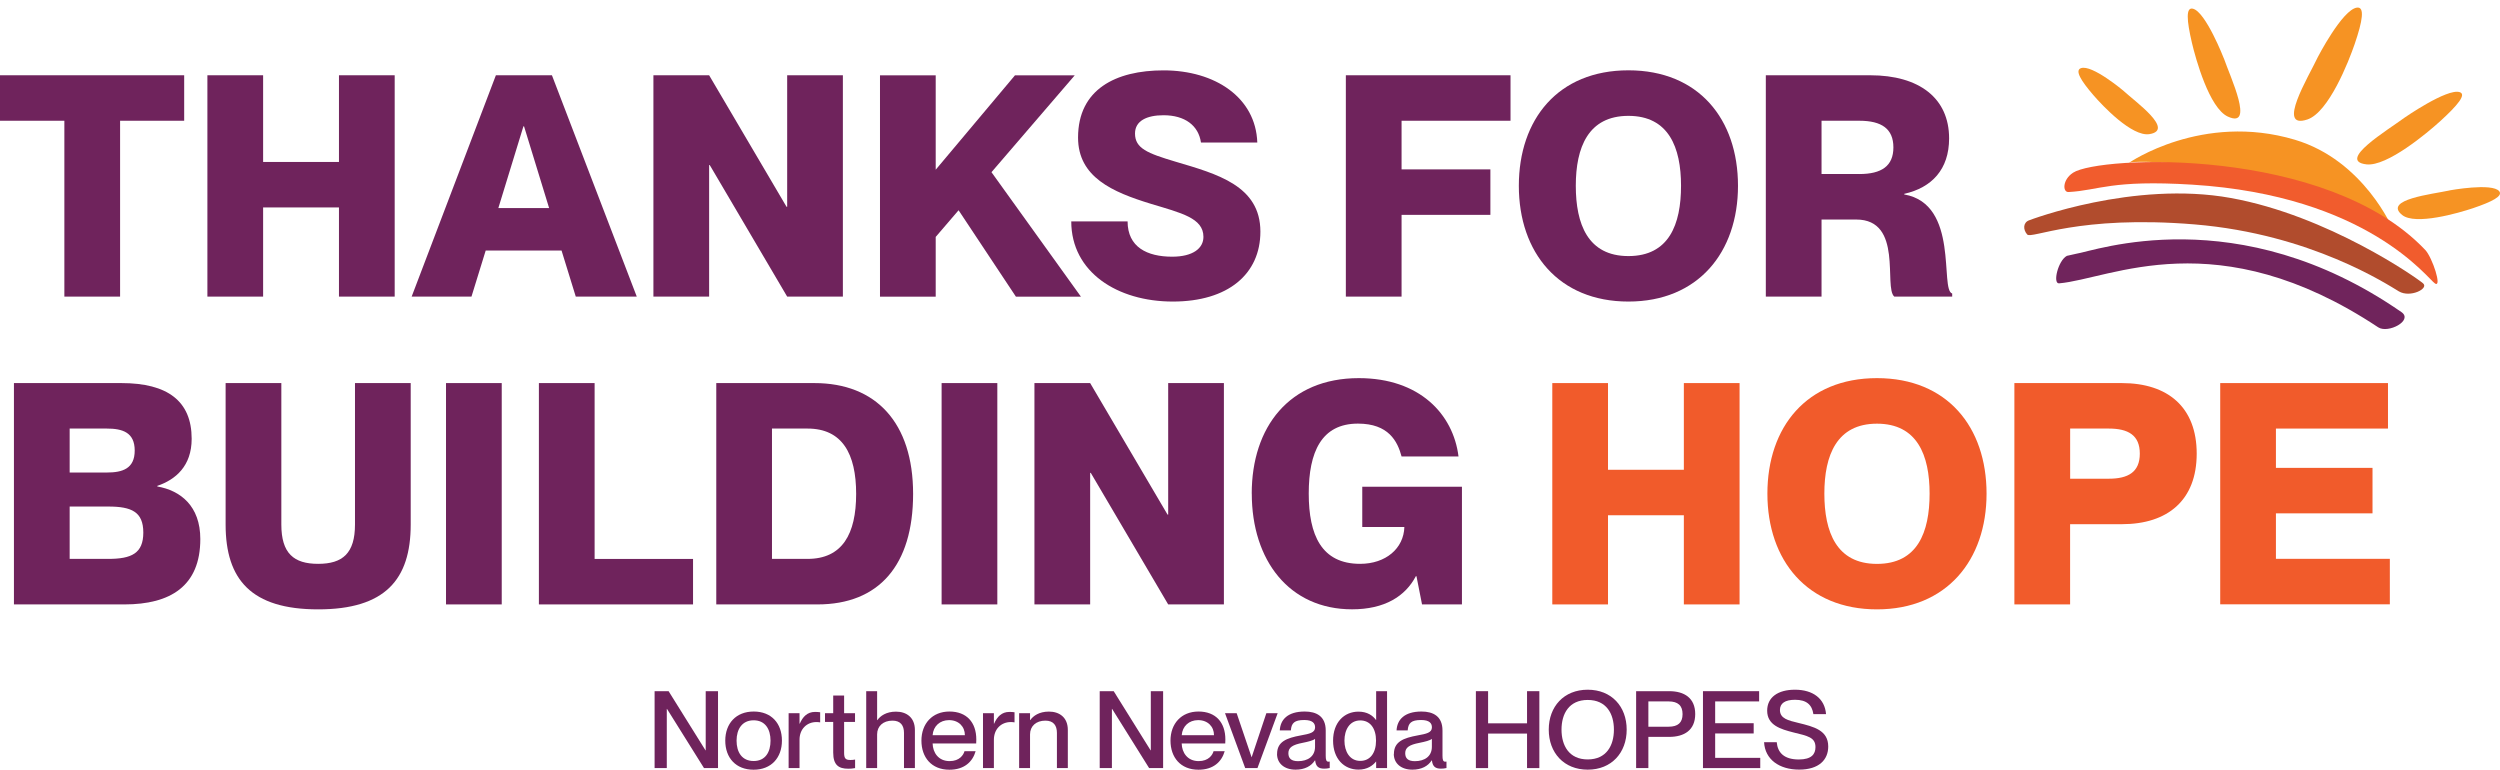
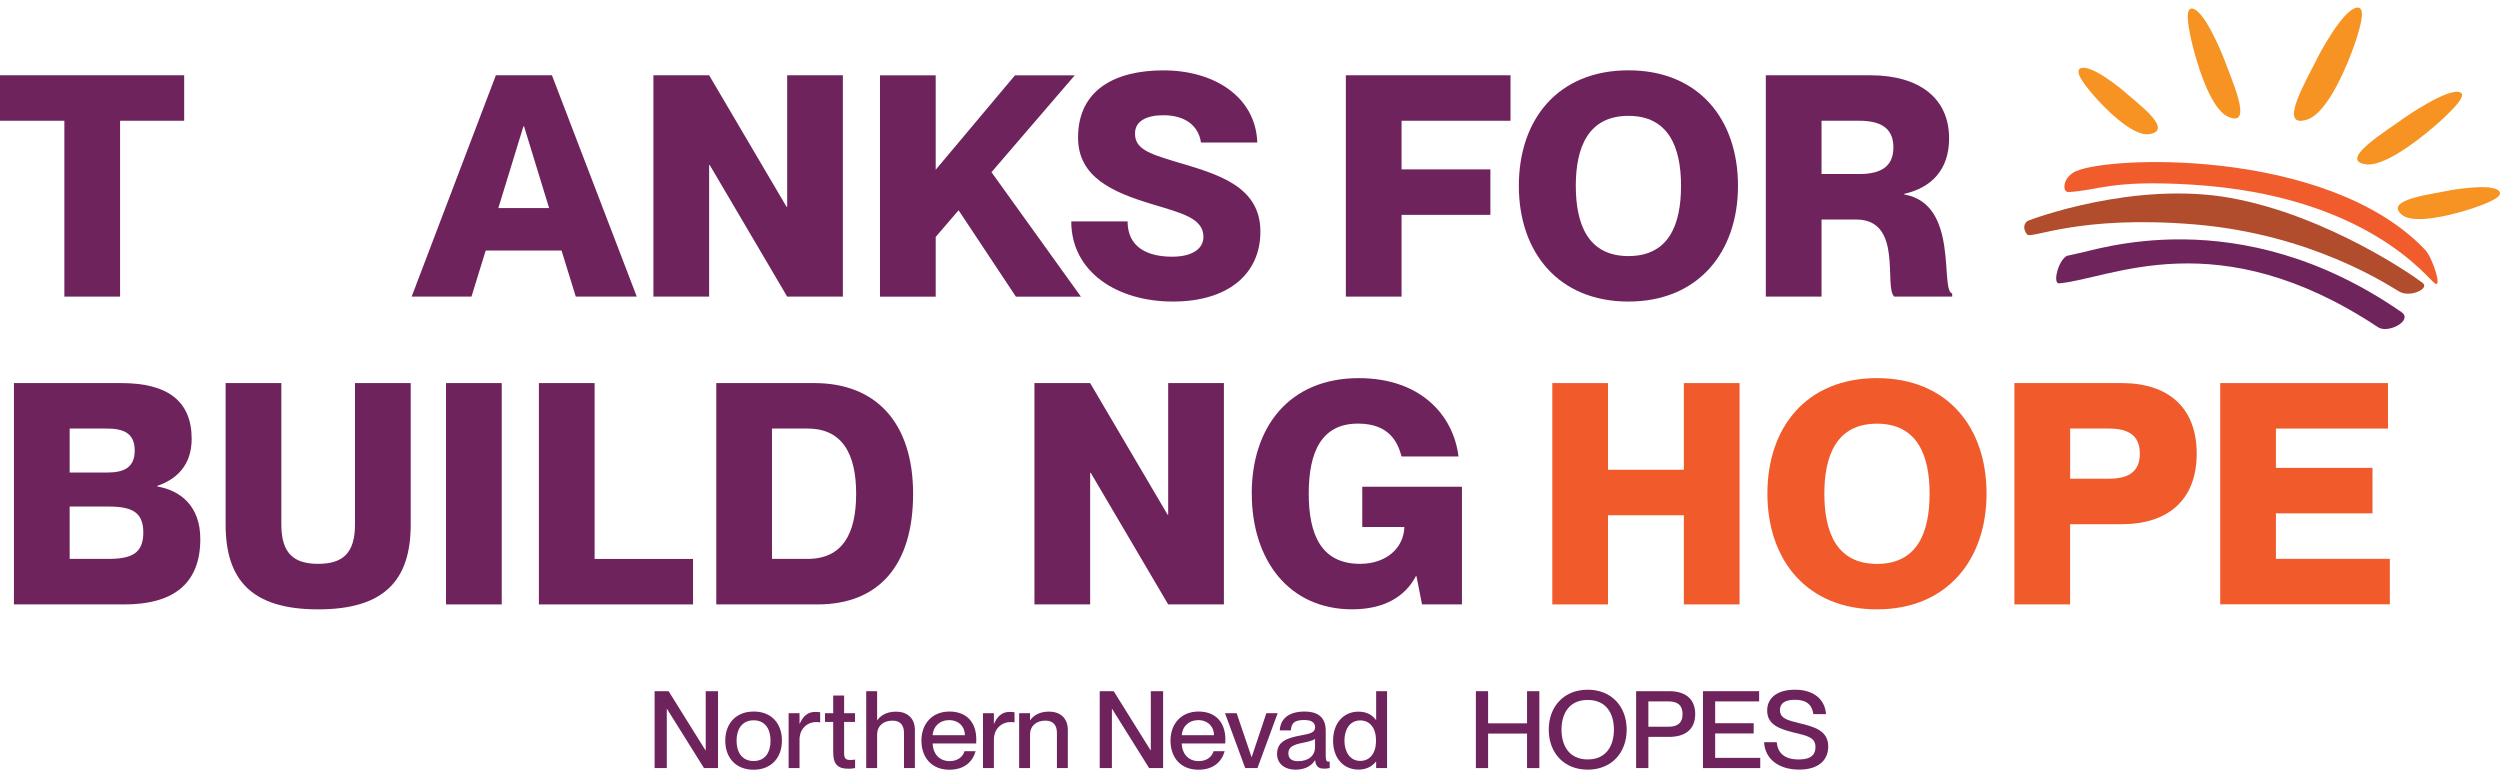
<svg xmlns="http://www.w3.org/2000/svg" width="198" height="61" viewBox="0 0 198 61" fill="none">
  <path d="M51.844 60.833V54.741H52.953L55.874 59.425H55.892V54.741H56.867V60.833H55.758L52.828 56.148H52.81V60.833H51.844Z" fill="#6F235C" />
  <path d="M57.441 58.66C57.441 57.306 58.287 56.353 59.694 56.353C61.101 56.353 61.929 57.297 61.929 58.655C61.929 60.013 61.083 60.962 59.685 60.962C58.287 60.962 57.441 60.027 57.441 58.66ZM61.026 58.66C61.026 57.747 60.602 57.048 59.69 57.048C58.777 57.048 58.336 57.747 58.336 58.66C58.336 59.572 58.759 60.272 59.69 60.272C60.62 60.272 61.026 59.563 61.026 58.66Z" fill="#6F235C" />
  <path d="M64.957 56.411V57.212C64.85 57.195 64.775 57.186 64.668 57.186C63.884 57.186 63.323 57.756 63.323 58.584V60.833H62.459V56.487H63.323V57.315H63.341C63.577 56.772 63.938 56.384 64.548 56.384C64.708 56.384 64.828 56.393 64.962 56.411H64.957Z" fill="#6F235C" />
  <path d="M67.723 60.16V60.833C67.504 60.877 67.362 60.882 67.179 60.882C66.44 60.882 65.99 60.61 65.99 59.604V57.177H65.34V56.487H65.99V55.088H66.854V56.487H67.718V57.177H66.854V59.63C66.854 60.089 66.988 60.191 67.357 60.191C67.509 60.191 67.576 60.182 67.727 60.156L67.723 60.16Z" fill="#6F235C" />
  <path d="M72.46 57.818V60.833H71.596V58.045C71.596 57.466 71.334 57.074 70.684 57.074C69.944 57.074 69.468 57.511 69.468 58.165V60.833H68.604V54.741H69.468V57.034H69.486C69.722 56.7 70.189 56.362 70.964 56.362C71.792 56.362 72.46 56.821 72.46 57.818Z" fill="#6F235C" />
  <path d="M77.309 58.882H73.863C73.881 59.608 74.322 60.28 75.208 60.28C76 60.28 76.308 59.786 76.388 59.497H77.269C77.033 60.329 76.374 60.962 75.194 60.962C73.769 60.962 72.977 59.982 72.977 58.655C72.977 57.328 73.823 56.353 75.194 56.353C76.566 56.353 77.323 57.221 77.323 58.566C77.323 58.686 77.323 58.811 77.314 58.882H77.309ZM76.419 58.228C76.419 57.546 75.925 57.034 75.163 57.034C74.442 57.034 73.916 57.511 73.863 58.228H76.423H76.419Z" fill="#6F235C" />
  <path d="M80.351 56.411V57.212C80.244 57.195 80.168 57.186 80.061 57.186C79.278 57.186 78.716 57.756 78.716 58.584V60.833H77.853V56.487H78.716V57.315H78.734C78.97 56.772 79.331 56.384 79.941 56.384C80.101 56.384 80.222 56.393 80.355 56.411H80.351Z" fill="#6F235C" />
  <path d="M84.572 57.818V60.833H83.708V58.045C83.708 57.466 83.445 57.074 82.795 57.074C82.056 57.074 81.579 57.511 81.579 58.165V60.833H80.716V56.487H81.579V57.03H81.597C81.833 56.696 82.301 56.358 83.076 56.358C83.904 56.358 84.572 56.816 84.572 57.814V57.818Z" fill="#6F235C" />
  <path d="M87.097 60.833V54.741H88.205L91.126 59.425H91.144V54.741H92.119V60.833H91.011L88.081 56.148H88.063V60.833H87.097Z" fill="#6F235C" />
  <path d="M97.035 58.882H93.589C93.607 59.608 94.047 60.28 94.933 60.28C95.726 60.28 96.033 59.786 96.114 59.497H96.995C96.759 60.329 96.1 60.962 94.92 60.962C93.495 60.962 92.703 59.982 92.703 58.655C92.703 57.328 93.549 56.353 94.92 56.353C96.292 56.353 97.049 57.221 97.049 58.566C97.049 58.686 97.049 58.811 97.04 58.882H97.035ZM96.149 58.228C96.149 57.546 95.655 57.034 94.893 57.034C94.172 57.034 93.647 57.511 93.593 58.228H96.153H96.149Z" fill="#6F235C" />
  <path d="M98.62 60.833L97.022 56.487H97.944L99.124 59.969H99.132L100.295 56.487H101.19L99.591 60.833H98.625H98.62Z" fill="#6F235C" />
  <path d="M101.145 59.711C101.145 58.74 101.902 58.45 103.02 58.245C103.723 58.116 104.155 58.032 104.155 57.604C104.155 57.288 103.959 57.025 103.3 57.025C102.517 57.025 102.281 57.266 102.236 57.845H101.359C101.403 57.012 101.965 56.353 103.336 56.353C104.258 56.353 104.997 56.727 104.997 57.854V59.849C104.997 60.165 105.041 60.325 105.206 60.325C105.233 60.325 105.26 60.325 105.313 60.316V60.828C105.162 60.864 105.015 60.877 104.872 60.877C104.44 60.877 104.213 60.717 104.16 60.222H104.142C103.852 60.672 103.34 60.957 102.61 60.957C101.715 60.957 101.141 60.454 101.141 59.715L101.145 59.711ZM104.151 59.141V58.517C104.008 58.646 103.621 58.74 103.167 58.833C102.374 58.985 102.04 59.198 102.04 59.653C102.04 60.062 102.267 60.285 102.806 60.285C103.581 60.285 104.151 59.902 104.151 59.145V59.141Z" fill="#6F235C" />
  <path d="M108.991 54.741H109.855V60.833H108.991V60.321H108.973C108.728 60.628 108.296 60.953 107.593 60.953C106.448 60.953 105.58 60.093 105.58 58.66C105.58 57.226 106.448 56.362 107.593 56.362C108.296 56.362 108.728 56.678 108.973 57.017H108.991V54.741ZM108.982 58.66C108.982 57.671 108.506 57.057 107.735 57.057C106.889 57.057 106.48 57.805 106.48 58.66C106.48 59.514 106.894 60.263 107.735 60.263C108.51 60.263 108.982 59.639 108.982 58.66Z" fill="#6F235C" />
-   <path d="M110.398 59.711C110.398 58.74 111.155 58.45 112.273 58.245C112.976 58.116 113.408 58.032 113.408 57.604C113.408 57.288 113.217 57.025 112.553 57.025C111.77 57.025 111.534 57.266 111.489 57.845H110.607C110.652 57.012 111.213 56.353 112.584 56.353C113.506 56.353 114.245 56.727 114.245 57.854V59.849C114.245 60.165 114.29 60.325 114.455 60.325C114.481 60.325 114.508 60.325 114.561 60.316V60.828C114.41 60.864 114.263 60.877 114.121 60.877C113.689 60.877 113.462 60.717 113.408 60.222H113.39C113.101 60.672 112.589 60.957 111.859 60.957C110.964 60.957 110.389 60.454 110.389 59.715L110.398 59.711ZM113.404 59.141V58.517C113.261 58.646 112.874 58.74 112.42 58.833C111.627 58.985 111.293 59.198 111.293 59.653C111.293 60.062 111.52 60.285 112.059 60.285C112.834 60.285 113.404 59.902 113.404 59.145V59.141Z" fill="#6F235C" />
  <path d="M116.89 60.833V54.741H117.857V57.288H120.942V54.741H121.917V60.833H120.942V58.099H117.857V60.833H116.89Z" fill="#6F235C" />
  <path d="M122.661 57.787C122.661 55.957 123.863 54.625 125.747 54.625C127.63 54.625 128.833 55.952 128.833 57.787C128.833 59.621 127.63 60.957 125.747 60.957C123.863 60.957 122.661 59.621 122.661 57.787ZM127.822 57.787C127.822 56.536 127.234 55.436 125.747 55.436C124.26 55.436 123.672 56.536 123.672 57.787C123.672 59.038 124.26 60.147 125.747 60.147C127.234 60.147 127.822 59.038 127.822 57.787Z" fill="#6F235C" />
  <path d="M129.581 60.833V54.741H132.203C133.392 54.741 134.261 55.276 134.261 56.553C134.261 57.831 133.388 58.361 132.203 58.361H130.551V60.833H129.585H129.581ZM132.159 57.555C132.889 57.555 133.259 57.239 133.259 56.558C133.259 55.877 132.889 55.552 132.159 55.552H130.551V57.555H132.159Z" fill="#6F235C" />
  <path d="M134.875 60.833V54.741H139.323V55.552H135.841V57.279H138.891V58.09H135.841V60.022H139.412V60.833H134.875Z" fill="#6F235C" />
  <path d="M139.715 58.78H140.717C140.788 59.599 141.287 60.151 142.467 60.151C143.478 60.151 143.785 59.724 143.785 59.172C143.785 58.397 143.171 58.285 142.026 58.005C141.042 57.751 139.96 57.444 139.96 56.286C139.96 55.231 140.806 54.625 142.16 54.625C143.594 54.625 144.524 55.333 144.622 56.558H143.62C143.513 55.823 143.082 55.422 142.169 55.422C141.376 55.422 140.971 55.703 140.971 56.233C140.971 56.914 141.63 57.061 142.44 57.257C143.656 57.555 144.796 57.836 144.796 59.123C144.796 60.169 144.066 60.953 142.494 60.953C140.922 60.953 139.786 60.151 139.715 58.78Z" fill="#6F235C" />
  <path d="M5.098 23.491V9.563H0V5.961H14.587V9.563H9.511V23.491H5.098Z" fill="#6F235C" />
-   <path d="M16.426 23.491V5.961H20.839V12.827H26.846V5.961H31.259V23.491H26.846V16.429H20.839V23.491H16.426Z" fill="#6F235C" />
  <path d="M32.603 23.491L39.274 5.961H43.713L50.432 23.491H45.601L44.474 19.84H38.468L37.341 23.491H32.608H32.603ZM39.469 16.478H43.49L41.504 10.004H41.455L39.469 16.478Z" fill="#6F235C" />
  <path d="M51.75 23.491V5.961H56.163L62.295 16.38H62.344V5.961H66.756V23.491H62.344L56.212 13.072H56.163V23.491H51.75Z" fill="#6F235C" />
  <path d="M80.457 23.491L75.92 16.652L74.108 18.763V23.496H69.695V5.965H74.108V13.441L80.386 5.965H85.12L78.525 13.637L85.609 23.496H80.462L80.457 23.491Z" fill="#6F235C" />
  <path d="M84.844 17.534H89.305C89.305 19.569 90.85 20.33 92.836 20.33C94.479 20.33 95.312 19.666 95.312 18.763C95.312 17.267 93.571 16.875 91.144 16.14C88.103 15.209 85.382 14.029 85.382 10.895C85.382 7.07 88.375 5.573 92.15 5.573C96.247 5.573 99.458 7.733 99.578 11.286H95.116C94.92 9.937 93.843 9.127 92.15 9.127C90.828 9.127 89.893 9.568 89.893 10.574C89.893 11.749 90.873 12.141 93.103 12.805C96.412 13.784 99.823 14.715 99.823 18.344C99.823 21.701 97.271 23.883 92.885 23.883C88.499 23.883 84.844 21.555 84.844 17.534Z" fill="#6F235C" />
  <path d="M106.591 23.491V5.961H119.633V9.563H111.004V13.415H118.039V17.017H111.004V23.491H106.591Z" fill="#6F235C" />
  <path d="M120.292 14.715C120.292 9.443 123.405 5.569 128.971 5.569C134.537 5.569 137.649 9.443 137.649 14.715C137.649 19.987 134.488 23.883 128.971 23.883C123.454 23.883 120.292 20.009 120.292 14.715ZM133.138 14.715C133.138 11.674 132.159 9.176 128.971 9.176C125.782 9.176 124.803 11.678 124.803 14.715C124.803 17.752 125.76 20.281 128.971 20.281C132.181 20.281 133.138 17.779 133.138 14.715Z" fill="#6F235C" />
  <path d="M139.853 23.491V5.961H148.118C152.014 5.961 154.369 7.778 154.369 10.961C154.369 13.415 152.998 14.862 150.816 15.352V15.401C155.206 16.162 153.612 22.953 154.614 23.247V23.491H150.028C149.169 22.757 150.763 17.387 147.013 17.387H144.266V23.491H139.853ZM147.258 13.784C149.022 13.784 149.957 13.148 149.957 11.674C149.957 10.2 149.026 9.563 147.258 9.563H144.266V13.78H147.258V13.784Z" fill="#6F235C" />
  <path d="M1.104 47.87V30.34H9.614C13.265 30.34 15.18 31.76 15.18 34.753C15.18 36.912 13.906 37.99 12.459 38.48V38.529C14.298 38.849 15.865 40.074 15.865 42.696C15.865 46.423 13.488 47.87 9.858 47.87H1.104ZM8.46 37.424C9.685 37.424 10.669 37.13 10.669 35.683C10.669 34.236 9.689 33.942 8.46 33.942H5.517V37.424H8.46ZM8.58 44.264C10.419 44.264 11.35 43.823 11.35 42.18C11.35 40.537 10.419 40.118 8.58 40.118H5.517V44.264H8.58Z" fill="#6F235C" />
  <path d="M17.869 41.543V30.34H22.282V41.543C22.282 43.823 23.261 44.656 25.198 44.656C27.135 44.656 28.115 43.823 28.115 41.543V30.34H32.528V41.543C32.528 45.907 30.493 48.262 25.198 48.262C19.904 48.262 17.869 45.907 17.869 41.543Z" fill="#6F235C" />
  <path d="M35.324 47.87V30.34H39.737V47.87H35.324Z" fill="#6F235C" />
  <path d="M42.68 47.87V30.34H47.093V44.268H54.889V47.87H42.68Z" fill="#6F235C" />
  <path d="M56.729 47.87V30.34H64.499C69.379 30.34 72.318 33.479 72.318 39.116C72.318 44.754 69.619 47.87 64.744 47.87H56.724H56.729ZM63.96 44.264C66.707 44.264 67.807 42.3 67.807 39.116C67.807 35.932 66.703 33.942 63.96 33.942H61.141V44.264H63.96Z" fill="#6F235C" />
-   <path d="M74.575 47.87V30.34H78.988V47.87H74.575Z" fill="#6F235C" />
  <path d="M81.927 47.87V30.34H86.34L92.471 40.759H92.52V30.34H96.933V47.87H92.52L86.389 37.451H86.34V47.87H81.927Z" fill="#6F235C" />
  <path d="M99.137 39.094C99.137 33.822 102.103 29.948 107.62 29.948C112.424 29.948 115.096 32.793 115.514 36.151H111.004C110.683 34.949 109.975 33.55 107.548 33.55C104.654 33.55 103.652 35.808 103.652 39.09C103.652 42.371 104.658 44.656 107.722 44.656C109.757 44.656 111.177 43.431 111.226 41.739H107.891V38.551H115.786V47.866H112.624L112.184 45.635H112.135C111.302 47.229 109.659 48.258 107.085 48.258C102.107 48.258 99.141 44.384 99.141 39.09L99.137 39.094Z" fill="#6F235C" />
  <path d="M122.942 47.87V30.34H127.354V37.206H133.361V30.34H137.774V47.87H133.361V40.808H127.354V47.87H122.942Z" fill="#F15B2B" />
  <path d="M139.978 39.094C139.978 33.822 143.09 29.948 148.656 29.948C154.222 29.948 157.335 33.822 157.335 39.094C157.335 44.366 154.173 48.262 148.656 48.262C143.139 48.262 139.978 44.388 139.978 39.094ZM152.824 39.094C152.824 36.053 151.845 33.555 148.656 33.555C145.468 33.555 144.489 36.057 144.489 39.094C144.489 42.131 145.446 44.66 148.656 44.66C151.867 44.66 152.824 42.158 152.824 39.094Z" fill="#F15B2B" />
  <path d="M159.539 47.87V30.34H168.048C171.7 30.34 173.979 32.255 173.979 35.928C173.979 39.602 171.7 41.516 168.048 41.516H163.952V47.866H159.539V47.87ZM167.02 37.914C168.538 37.914 169.473 37.398 169.473 35.928C169.473 34.459 168.543 33.942 167.02 33.942H163.956V37.914H167.02Z" fill="#F15B2B" />
  <path d="M175.841 47.87V30.34H189.128V33.942H180.253V37.055H187.903V40.657H180.253V44.259H189.275V47.862H175.841V47.87Z" fill="#F15B2B" />
-   <path d="M168.614 12.898C168.614 12.898 174.407 8.877 181.754 11.068C187.24 12.702 189.52 18.162 189.52 18.162C189.52 18.162 184.377 15.24 179.848 14.23C174.1 12.938 169.527 12.636 168.609 12.898" fill="#F69323" />
  <path d="M163.698 20.263C162.994 20.637 162.558 22.485 163.079 22.441C167.144 22.098 175.583 17.453 188.353 25.923C189.132 26.439 191.145 25.384 190.197 24.72C177.212 15.721 165.831 19.898 164.433 20.098" fill="#70245C" />
  <path d="M160.728 17.44C160.728 17.44 168.975 14.283 176.682 15.681C184.386 17.075 191.439 22.026 191.911 22.445C192.383 22.859 190.887 23.607 189.992 23.077C189.097 22.547 183.045 18.544 173.824 17.774C164.602 17.008 160.893 18.963 160.55 18.567C160.207 18.17 160.225 17.609 160.728 17.44Z" fill="#B14C2D" />
  <path d="M164.188 13.678C166.24 12.333 184.265 11.554 192.08 19.796C192.641 20.388 193.434 22.81 192.855 22.454C192.276 22.093 187.516 15.494 173.645 14.626C167.162 14.225 166.258 15.08 163.832 15.209C163.346 15.236 163.337 14.23 164.188 13.678Z" fill="#F15C2D" />
  <path d="M183.553 4.554C183.553 4.554 185.508 0.764 186.665 0.604C187.307 0.515 187.12 1.651 186.487 3.498C186.024 4.848 184.439 8.904 182.738 9.465C180.258 10.289 182.832 6.09 183.553 4.558" fill="#F69323" />
  <path d="M190.428 9.327C190.428 9.327 193.803 6.981 194.805 7.297C195.362 7.47 194.663 8.321 193.278 9.585C192.267 10.507 189.052 13.206 187.422 13.018C185.045 12.742 189.114 10.302 190.428 9.327Z" fill="#F69323" />
  <path d="M193.995 15.08C193.995 15.08 197.388 14.457 197.94 15.147C198.243 15.53 197.379 15.975 195.852 16.492C194.734 16.866 191.292 17.868 190.25 17.026C188.727 15.797 192.646 15.379 193.995 15.085" fill="#F69323" />
  <path d="M168.2 7.208C168.2 7.208 165.684 5.079 164.807 5.4C164.321 5.578 164.793 6.37 165.791 7.528C166.517 8.374 168.854 10.845 170.235 10.623C172.252 10.298 169.166 8.094 168.195 7.208" fill="#F69323" />
  <path d="M176.126 4.621C176.126 4.621 174.696 0.938 173.677 0.689C173.107 0.551 173.187 1.615 173.597 3.378C173.899 4.665 174.977 8.561 176.446 9.234C178.593 10.218 176.642 6.103 176.13 4.621" fill="#F69323" />
</svg>